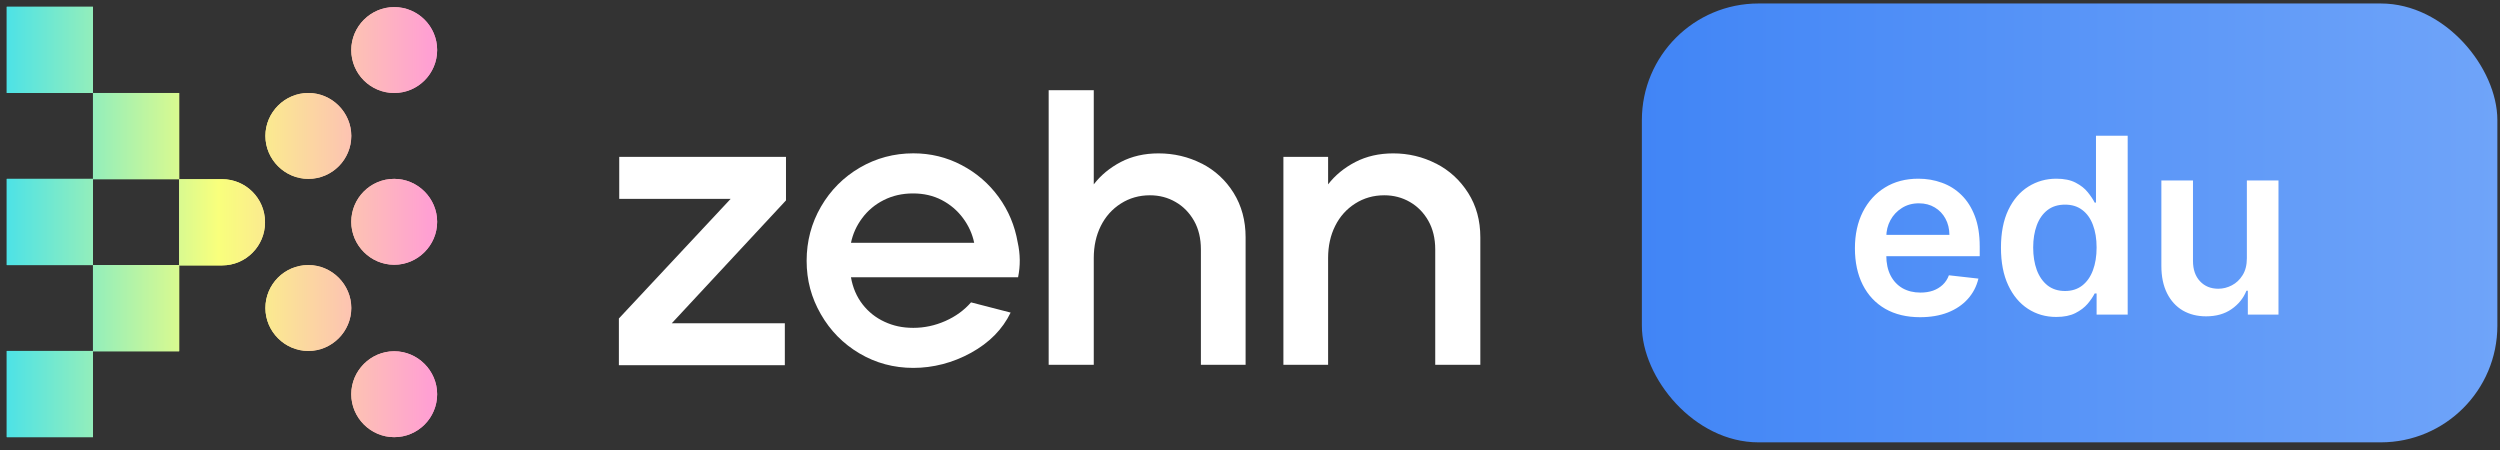
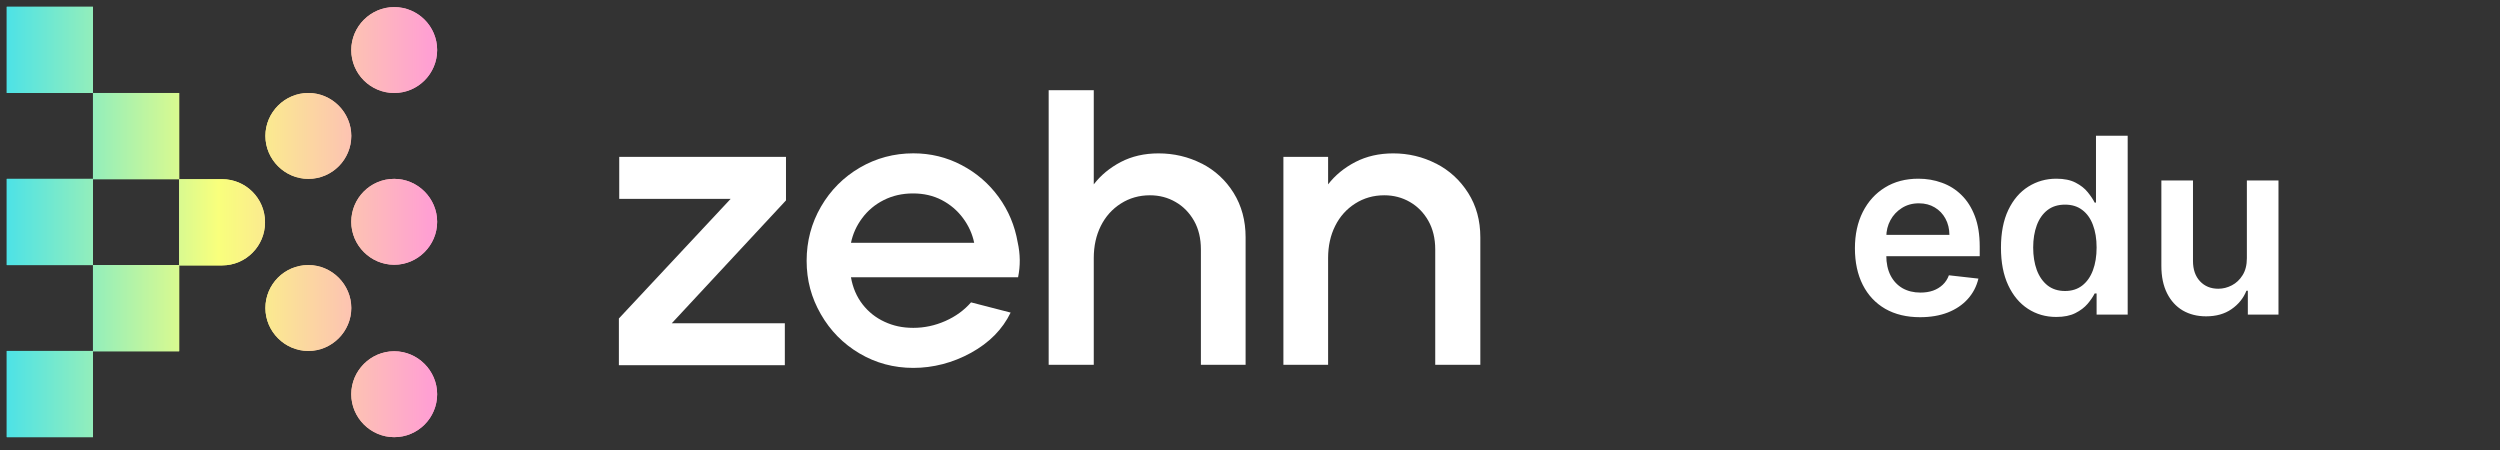
<svg xmlns="http://www.w3.org/2000/svg" width="150" height="27" viewBox="0 0 150 27" fill="none">
  <rect x="0" y="0" width="150" height="27" fill="#333333" stroke="none" />
  <path d="M5.578 0.407H0.406V5.579H5.578V0.407Z" fill="url(#paint0_linear_284_7360)" />
  <path d="M10.75 5.579H5.578V10.751H10.75V5.579Z" fill="url(#paint1_linear_284_7360)" />
  <path d="M5.578 10.732H0.406V15.905H5.578V10.732Z" fill="url(#paint2_linear_284_7360)" />
-   <path d="M10.75 15.904H5.578V21.076H10.75V15.904Z" fill="url(#paint3_linear_284_7360)" />
+   <path d="M10.75 15.904H5.578V21.076H10.75V15.904" fill="url(#paint3_linear_284_7360)" />
  <path d="M15.901 13.327C15.901 11.896 14.737 10.751 13.325 10.751H10.748V15.923H13.325C14.756 15.923 15.901 14.759 15.901 13.347V13.327Z" fill="url(#paint4_linear_284_7360)" />
  <path d="M5.578 21.057H0.406V26.229H5.578V21.057Z" fill="url(#paint5_linear_284_7360)" />
  <path d="M23.653 5.579C25.084 5.579 26.229 4.414 26.229 3.002C26.229 1.571 25.065 0.426 23.653 0.426C22.24 0.426 21.076 1.59 21.076 3.002C21.076 4.433 22.24 5.579 23.653 5.579Z" fill="url(#paint6_linear_284_7360)" />
  <path d="M18.5 10.732C19.932 10.732 21.077 9.567 21.077 8.155C21.077 6.743 19.913 5.579 18.5 5.579C17.088 5.579 15.924 6.743 15.924 8.155C15.924 9.567 17.088 10.732 18.5 10.732Z" fill="url(#paint7_linear_284_7360)" />
  <path d="M23.653 10.732C22.221 10.732 21.076 11.897 21.076 13.309C21.076 14.721 22.24 15.885 23.653 15.885C25.065 15.885 26.229 14.721 26.229 13.309C26.229 11.897 25.065 10.732 23.653 10.732Z" fill="url(#paint8_linear_284_7360)" />
  <path d="M18.5 15.904C17.069 15.904 15.924 17.068 15.924 18.481C15.924 19.893 17.088 21.057 18.5 21.057C19.913 21.057 21.077 19.893 21.077 18.481C21.077 17.068 19.913 15.904 18.5 15.904Z" fill="url(#paint9_linear_284_7360)" />
  <path d="M23.653 26.229C25.084 26.229 26.229 25.065 26.229 23.653C26.229 22.241 25.065 21.076 23.653 21.076C22.24 21.076 21.076 22.241 21.076 23.653C21.076 25.065 22.24 26.229 23.653 26.229Z" fill="url(#paint10_linear_284_7360)" />
  <path d="M5.578 0.407H0.406V5.579H5.578V0.407Z" fill="url(#paint11_linear_284_7360)" />
  <path d="M10.75 5.579H5.578V10.751H10.75V5.579Z" fill="url(#paint12_linear_284_7360)" />
  <path d="M5.578 10.732H0.406V15.905H5.578V10.732Z" fill="url(#paint13_linear_284_7360)" />
  <path d="M10.75 15.904H5.578V21.076H10.75V15.904Z" fill="url(#paint14_linear_284_7360)" />
  <path d="M15.901 13.327C15.901 11.896 14.737 10.751 13.325 10.751H10.748V15.923H13.325C14.756 15.923 15.901 14.759 15.901 13.347V13.327Z" fill="url(#paint15_linear_284_7360)" />
  <path d="M5.578 21.057H0.406V26.229H5.578V21.057Z" fill="url(#paint16_linear_284_7360)" />
  <path d="M23.653 5.579C25.084 5.579 26.229 4.414 26.229 3.002C26.229 1.571 25.065 0.426 23.653 0.426C22.24 0.426 21.076 1.59 21.076 3.002C21.076 4.433 22.24 5.579 23.653 5.579Z" fill="url(#paint17_linear_284_7360)" />
  <path d="M18.5 10.732C19.932 10.732 21.077 9.567 21.077 8.155C21.077 6.743 19.913 5.579 18.5 5.579C17.088 5.579 15.924 6.743 15.924 8.155C15.924 9.567 17.088 10.732 18.5 10.732Z" fill="url(#paint18_linear_284_7360)" />
  <path d="M23.653 10.732C22.221 10.732 21.076 11.897 21.076 13.309C21.076 14.721 22.24 15.885 23.653 15.885C25.065 15.885 26.229 14.721 26.229 13.309C26.229 11.897 25.065 10.732 23.653 10.732Z" fill="url(#paint19_linear_284_7360)" />
  <path d="M18.5 15.904C17.069 15.904 15.924 17.068 15.924 18.481C15.924 19.893 17.088 21.057 18.5 21.057C19.913 21.057 21.077 19.893 21.077 18.481C21.077 17.068 19.913 15.904 18.5 15.904Z" fill="url(#paint20_linear_284_7360)" />
  <path d="M23.653 26.229C25.084 26.229 26.229 25.065 26.229 23.653C26.229 22.241 25.065 21.076 23.653 21.076C22.24 21.076 21.076 22.241 21.076 23.653C21.076 25.065 22.24 26.229 23.653 26.229Z" fill="url(#paint21_linear_284_7360)" />
  <path d="M37.154 11.931H43.84L37.133 19.109V21.911H47.09V19.394H40.308L47.159 12.024V9.411H37.154V11.931Z" fill="white" />
  <path d="M59.921 11.824C59.333 11.017 58.592 10.375 57.697 9.906C56.802 9.435 55.838 9.2 54.802 9.2C53.641 9.2 52.57 9.488 51.59 10.058C50.609 10.631 49.831 11.414 49.259 12.399C48.686 13.388 48.398 14.472 48.398 15.646C48.398 16.821 48.681 17.86 49.248 18.848C49.813 19.836 50.585 20.622 51.566 21.203C52.546 21.783 53.627 22.074 54.802 22.074C55.977 22.074 57.164 21.773 58.262 21.168C59.359 20.563 60.153 19.759 60.638 18.755L58.262 18.142C57.854 18.611 57.34 18.987 56.72 19.261C56.099 19.535 55.46 19.671 54.799 19.671C54.139 19.671 53.595 19.549 53.071 19.306C52.546 19.064 52.106 18.715 51.752 18.259C51.4 17.804 51.166 17.263 51.057 16.635H61.085C61.227 15.945 61.219 15.247 61.061 14.541C60.888 13.537 60.507 12.631 59.919 11.821L59.921 11.824ZM51.059 14.568C51.169 14.035 51.392 13.539 51.731 13.087C52.069 12.631 52.498 12.271 53.025 12.005C53.553 11.739 54.136 11.606 54.781 11.606C55.425 11.606 56.001 11.739 56.509 12.005C57.018 12.271 57.444 12.634 57.78 13.087C58.118 13.542 58.342 14.037 58.451 14.568H51.059Z" fill="white" />
  <path d="M72.099 9.813C71.297 9.405 70.434 9.203 69.51 9.203C68.663 9.203 67.909 9.376 67.248 9.72C66.59 10.066 66.047 10.513 65.626 11.062V5.413H62.92V21.89H65.626V15.486C65.626 14.765 65.767 14.12 66.05 13.555C66.332 12.991 66.732 12.543 67.251 12.213C67.768 11.883 68.351 11.717 68.993 11.717C69.558 11.717 70.072 11.851 70.535 12.12C70.999 12.386 71.366 12.764 71.643 13.249C71.918 13.736 72.054 14.306 72.054 14.967V21.887H74.736V14.237C74.736 13.233 74.496 12.346 74.019 11.576C73.54 10.809 72.901 10.22 72.102 9.81L72.099 9.813Z" fill="white" />
  <path d="M86.159 9.813C85.36 9.405 84.502 9.203 83.594 9.203C82.744 9.203 81.988 9.376 81.322 9.72C80.656 10.066 80.11 10.513 79.686 11.062V9.413H77.004V21.89H79.686V15.486C79.686 14.765 79.827 14.12 80.11 13.555C80.392 12.991 80.792 12.543 81.311 12.213C81.83 11.883 82.408 11.717 83.053 11.717C83.618 11.717 84.132 11.851 84.595 12.12C85.056 12.386 85.426 12.764 85.701 13.249C85.975 13.736 86.114 14.306 86.114 14.967V21.887H88.82V14.237C88.82 13.233 88.578 12.346 88.09 11.576C87.603 10.809 86.961 10.22 86.159 9.81V9.813Z" fill="white" />
-   <rect x="98.512" y="0.209" width="51.33" height="26.332" rx="6.999" fill="url(#paint22_linear_284_7360)" />
  <path d="M115.204 19.032C114.397 19.032 113.701 18.864 113.114 18.529C112.53 18.19 112.081 17.712 111.767 17.093C111.453 16.472 111.295 15.74 111.295 14.898C111.295 14.07 111.453 13.343 111.767 12.718C112.085 12.089 112.529 11.6 113.098 11.251C113.667 10.898 114.336 10.722 115.105 10.722C115.601 10.722 116.069 10.802 116.509 10.963C116.953 11.12 117.344 11.364 117.683 11.696C118.025 12.028 118.294 12.451 118.49 12.964C118.685 13.474 118.783 14.082 118.783 14.788V15.37H112.186V14.091H116.965C116.962 13.728 116.883 13.405 116.729 13.122C116.576 12.835 116.361 12.61 116.085 12.446C115.812 12.281 115.494 12.199 115.131 12.199C114.743 12.199 114.403 12.294 114.109 12.482C113.816 12.667 113.587 12.912 113.423 13.216C113.262 13.516 113.18 13.846 113.177 14.206V15.322C113.177 15.79 113.262 16.192 113.433 16.527C113.604 16.859 113.844 17.114 114.151 17.293C114.459 17.467 114.818 17.555 115.231 17.555C115.507 17.555 115.756 17.516 115.98 17.439C116.203 17.359 116.397 17.242 116.562 17.088C116.726 16.934 116.85 16.744 116.934 16.517L118.705 16.716C118.593 17.184 118.38 17.593 118.065 17.942C117.754 18.288 117.356 18.557 116.871 18.749C116.385 18.938 115.83 19.032 115.204 19.032ZM123.375 19.017C122.742 19.017 122.177 18.854 121.677 18.529C121.177 18.204 120.783 17.733 120.493 17.114C120.203 16.496 120.058 15.745 120.058 14.861C120.058 13.967 120.205 13.212 120.498 12.598C120.795 11.979 121.195 11.513 121.698 11.198C122.201 10.881 122.762 10.722 123.38 10.722C123.852 10.722 124.239 10.802 124.543 10.963C124.847 11.12 125.088 11.31 125.266 11.534C125.444 11.754 125.582 11.962 125.68 12.157H125.759V8.144H127.661V18.875H125.796V17.607H125.68C125.582 17.803 125.441 18.01 125.256 18.23C125.071 18.447 124.826 18.632 124.522 18.786C124.218 18.94 123.836 19.017 123.375 19.017ZM123.904 17.46C124.306 17.46 124.648 17.352 124.931 17.135C125.214 16.915 125.429 16.61 125.575 16.218C125.722 15.827 125.796 15.371 125.796 14.851C125.796 14.33 125.722 13.878 125.575 13.494C125.432 13.109 125.219 12.811 124.936 12.598C124.657 12.384 124.313 12.278 123.904 12.278C123.481 12.278 123.128 12.388 122.845 12.608C122.563 12.828 122.349 13.132 122.206 13.52C122.063 13.908 121.991 14.351 121.991 14.851C121.991 15.354 122.063 15.803 122.206 16.197C122.353 16.589 122.568 16.898 122.851 17.125C123.137 17.348 123.488 17.46 123.904 17.46ZM134.812 15.49V10.826H136.709V18.875H134.87V17.445H134.786C134.604 17.895 134.306 18.264 133.89 18.55C133.478 18.837 132.969 18.98 132.365 18.98C131.838 18.98 131.371 18.863 130.966 18.629C130.564 18.391 130.25 18.047 130.023 17.596C129.796 17.142 129.682 16.594 129.682 15.951V10.826H131.579V15.658C131.579 16.168 131.719 16.573 131.998 16.873C132.278 17.174 132.645 17.324 133.099 17.324C133.378 17.324 133.649 17.256 133.911 17.12C134.173 16.983 134.388 16.781 134.555 16.512C134.727 16.239 134.812 15.899 134.812 15.49Z" fill="white" />
  <defs>
    <linearGradient id="paint0_linear_284_7360" x1="0.406" y1="2.984" x2="25.847" y2="2.984" gradientUnits="userSpaceOnUse">
      <stop stop-color="#4DE2E6" />
      <stop offset="0.5" stop-color="#F9FF7C" />
      <stop offset="1" stop-color="#FF9FD3" />
    </linearGradient>
    <linearGradient id="paint1_linear_284_7360" x1="0.406" y1="8.136" x2="25.847" y2="8.136" gradientUnits="userSpaceOnUse">
      <stop stop-color="#4DE2E6" />
      <stop offset="0.5" stop-color="#F9FF7C" />
      <stop offset="1" stop-color="#FF9FD3" />
    </linearGradient>
    <linearGradient id="paint2_linear_284_7360" x1="0.406" y1="13.309" x2="25.847" y2="13.309" gradientUnits="userSpaceOnUse">
      <stop stop-color="#4DE2E6" />
      <stop offset="0.5" stop-color="#F9FF7C" />
      <stop offset="1" stop-color="#FF9FD3" />
    </linearGradient>
    <linearGradient id="paint3_linear_284_7360" x1="0.406" y1="18.481" x2="25.847" y2="18.481" gradientUnits="userSpaceOnUse">
      <stop stop-color="#4DE2E6" />
      <stop offset="0.5" stop-color="#F9FF7C" />
      <stop offset="1" stop-color="#FF9FD3" />
    </linearGradient>
    <linearGradient id="paint4_linear_284_7360" x1="0.404" y1="13.308" x2="25.845" y2="13.308" gradientUnits="userSpaceOnUse">
      <stop stop-color="#4DE2E6" />
      <stop offset="0.5" stop-color="#F9FF7C" />
      <stop offset="1" stop-color="#FF9FD3" />
    </linearGradient>
    <linearGradient id="paint5_linear_284_7360" x1="0.406" y1="23.634" x2="25.847" y2="23.634" gradientUnits="userSpaceOnUse">
      <stop stop-color="#4DE2E6" />
      <stop offset="0.5" stop-color="#F9FF7C" />
      <stop offset="1" stop-color="#FF9FD3" />
    </linearGradient>
    <linearGradient id="paint6_linear_284_7360" x1="0.407" y1="2.983" x2="25.848" y2="2.983" gradientUnits="userSpaceOnUse">
      <stop stop-color="#4DE2E6" />
      <stop offset="0.5" stop-color="#F9FF7C" />
      <stop offset="1" stop-color="#FF9FD3" />
    </linearGradient>
    <linearGradient id="paint7_linear_284_7360" x1="0.408" y1="8.155" x2="25.848" y2="8.155" gradientUnits="userSpaceOnUse">
      <stop stop-color="#4DE2E6" />
      <stop offset="0.5" stop-color="#F9FF7C" />
      <stop offset="1" stop-color="#FF9FD3" />
    </linearGradient>
    <linearGradient id="paint8_linear_284_7360" x1="0.407" y1="13.309" x2="25.848" y2="13.309" gradientUnits="userSpaceOnUse">
      <stop stop-color="#4DE2E6" />
      <stop offset="0.5" stop-color="#F9FF7C" />
      <stop offset="1" stop-color="#FF9FD3" />
    </linearGradient>
    <linearGradient id="paint9_linear_284_7360" x1="0.408" y1="18.481" x2="25.848" y2="18.481" gradientUnits="userSpaceOnUse">
      <stop stop-color="#4DE2E6" />
      <stop offset="0.5" stop-color="#F9FF7C" />
      <stop offset="1" stop-color="#FF9FD3" />
    </linearGradient>
    <linearGradient id="paint10_linear_284_7360" x1="0.407" y1="23.634" x2="25.848" y2="23.634" gradientUnits="userSpaceOnUse">
      <stop stop-color="#4DE2E6" />
      <stop offset="0.5" stop-color="#F9FF7C" />
      <stop offset="1" stop-color="#FF9FD3" />
    </linearGradient>
    <linearGradient id="paint11_linear_284_7360" x1="0.406" y1="2.984" x2="25.847" y2="2.984" gradientUnits="userSpaceOnUse">
      <stop stop-color="#4DE2E6" />
      <stop offset="0.5" stop-color="#F9FF7C" />
      <stop offset="1" stop-color="#FF9FD3" />
    </linearGradient>
    <linearGradient id="paint12_linear_284_7360" x1="0.406" y1="8.136" x2="25.847" y2="8.136" gradientUnits="userSpaceOnUse">
      <stop stop-color="#4DE2E6" />
      <stop offset="0.5" stop-color="#F9FF7C" />
      <stop offset="1" stop-color="#FF9FD3" />
    </linearGradient>
    <linearGradient id="paint13_linear_284_7360" x1="0.406" y1="13.309" x2="25.847" y2="13.309" gradientUnits="userSpaceOnUse">
      <stop stop-color="#4DE2E6" />
      <stop offset="0.5" stop-color="#F9FF7C" />
      <stop offset="1" stop-color="#FF9FD3" />
    </linearGradient>
    <linearGradient id="paint14_linear_284_7360" x1="0.406" y1="18.481" x2="25.847" y2="18.481" gradientUnits="userSpaceOnUse">
      <stop stop-color="#4DE2E6" />
      <stop offset="0.5" stop-color="#F9FF7C" />
      <stop offset="1" stop-color="#FF9FD3" />
    </linearGradient>
    <linearGradient id="paint15_linear_284_7360" x1="0.404" y1="13.308" x2="25.845" y2="13.308" gradientUnits="userSpaceOnUse">
      <stop stop-color="#4DE2E6" />
      <stop offset="0.5" stop-color="#F9FF7C" />
      <stop offset="1" stop-color="#FF9FD3" />
    </linearGradient>
    <linearGradient id="paint16_linear_284_7360" x1="0.406" y1="23.634" x2="25.847" y2="23.634" gradientUnits="userSpaceOnUse">
      <stop stop-color="#4DE2E6" />
      <stop offset="0.5" stop-color="#F9FF7C" />
      <stop offset="1" stop-color="#FF9FD3" />
    </linearGradient>
    <linearGradient id="paint17_linear_284_7360" x1="0.407" y1="2.983" x2="25.848" y2="2.983" gradientUnits="userSpaceOnUse">
      <stop stop-color="#4DE2E6" />
      <stop offset="0.5" stop-color="#F9FF7C" />
      <stop offset="1" stop-color="#FF9FD3" />
    </linearGradient>
    <linearGradient id="paint18_linear_284_7360" x1="0.408" y1="8.155" x2="25.848" y2="8.155" gradientUnits="userSpaceOnUse">
      <stop stop-color="#4DE2E6" />
      <stop offset="0.5" stop-color="#F9FF7C" />
      <stop offset="1" stop-color="#FF9FD3" />
    </linearGradient>
    <linearGradient id="paint19_linear_284_7360" x1="0.407" y1="13.309" x2="25.848" y2="13.309" gradientUnits="userSpaceOnUse">
      <stop stop-color="#4DE2E6" />
      <stop offset="0.5" stop-color="#F9FF7C" />
      <stop offset="1" stop-color="#FF9FD3" />
    </linearGradient>
    <linearGradient id="paint20_linear_284_7360" x1="0.408" y1="18.481" x2="25.848" y2="18.481" gradientUnits="userSpaceOnUse">
      <stop stop-color="#4DE2E6" />
      <stop offset="0.5" stop-color="#F9FF7C" />
      <stop offset="1" stop-color="#FF9FD3" />
    </linearGradient>
    <linearGradient id="paint21_linear_284_7360" x1="0.407" y1="23.634" x2="25.848" y2="23.634" gradientUnits="userSpaceOnUse">
      <stop stop-color="#4DE2E6" />
      <stop offset="0.5" stop-color="#F9FF7C" />
      <stop offset="1" stop-color="#FF9FD3" />
    </linearGradient>
    <linearGradient id="paint22_linear_284_7360" x1="98.512" y1="13.375" x2="149.842" y2="13.375" gradientUnits="userSpaceOnUse">
      <stop stop-color="#4185F6" />
      <stop offset="1" stop-color="#6FA4F9" />
    </linearGradient>
  </defs>
</svg>